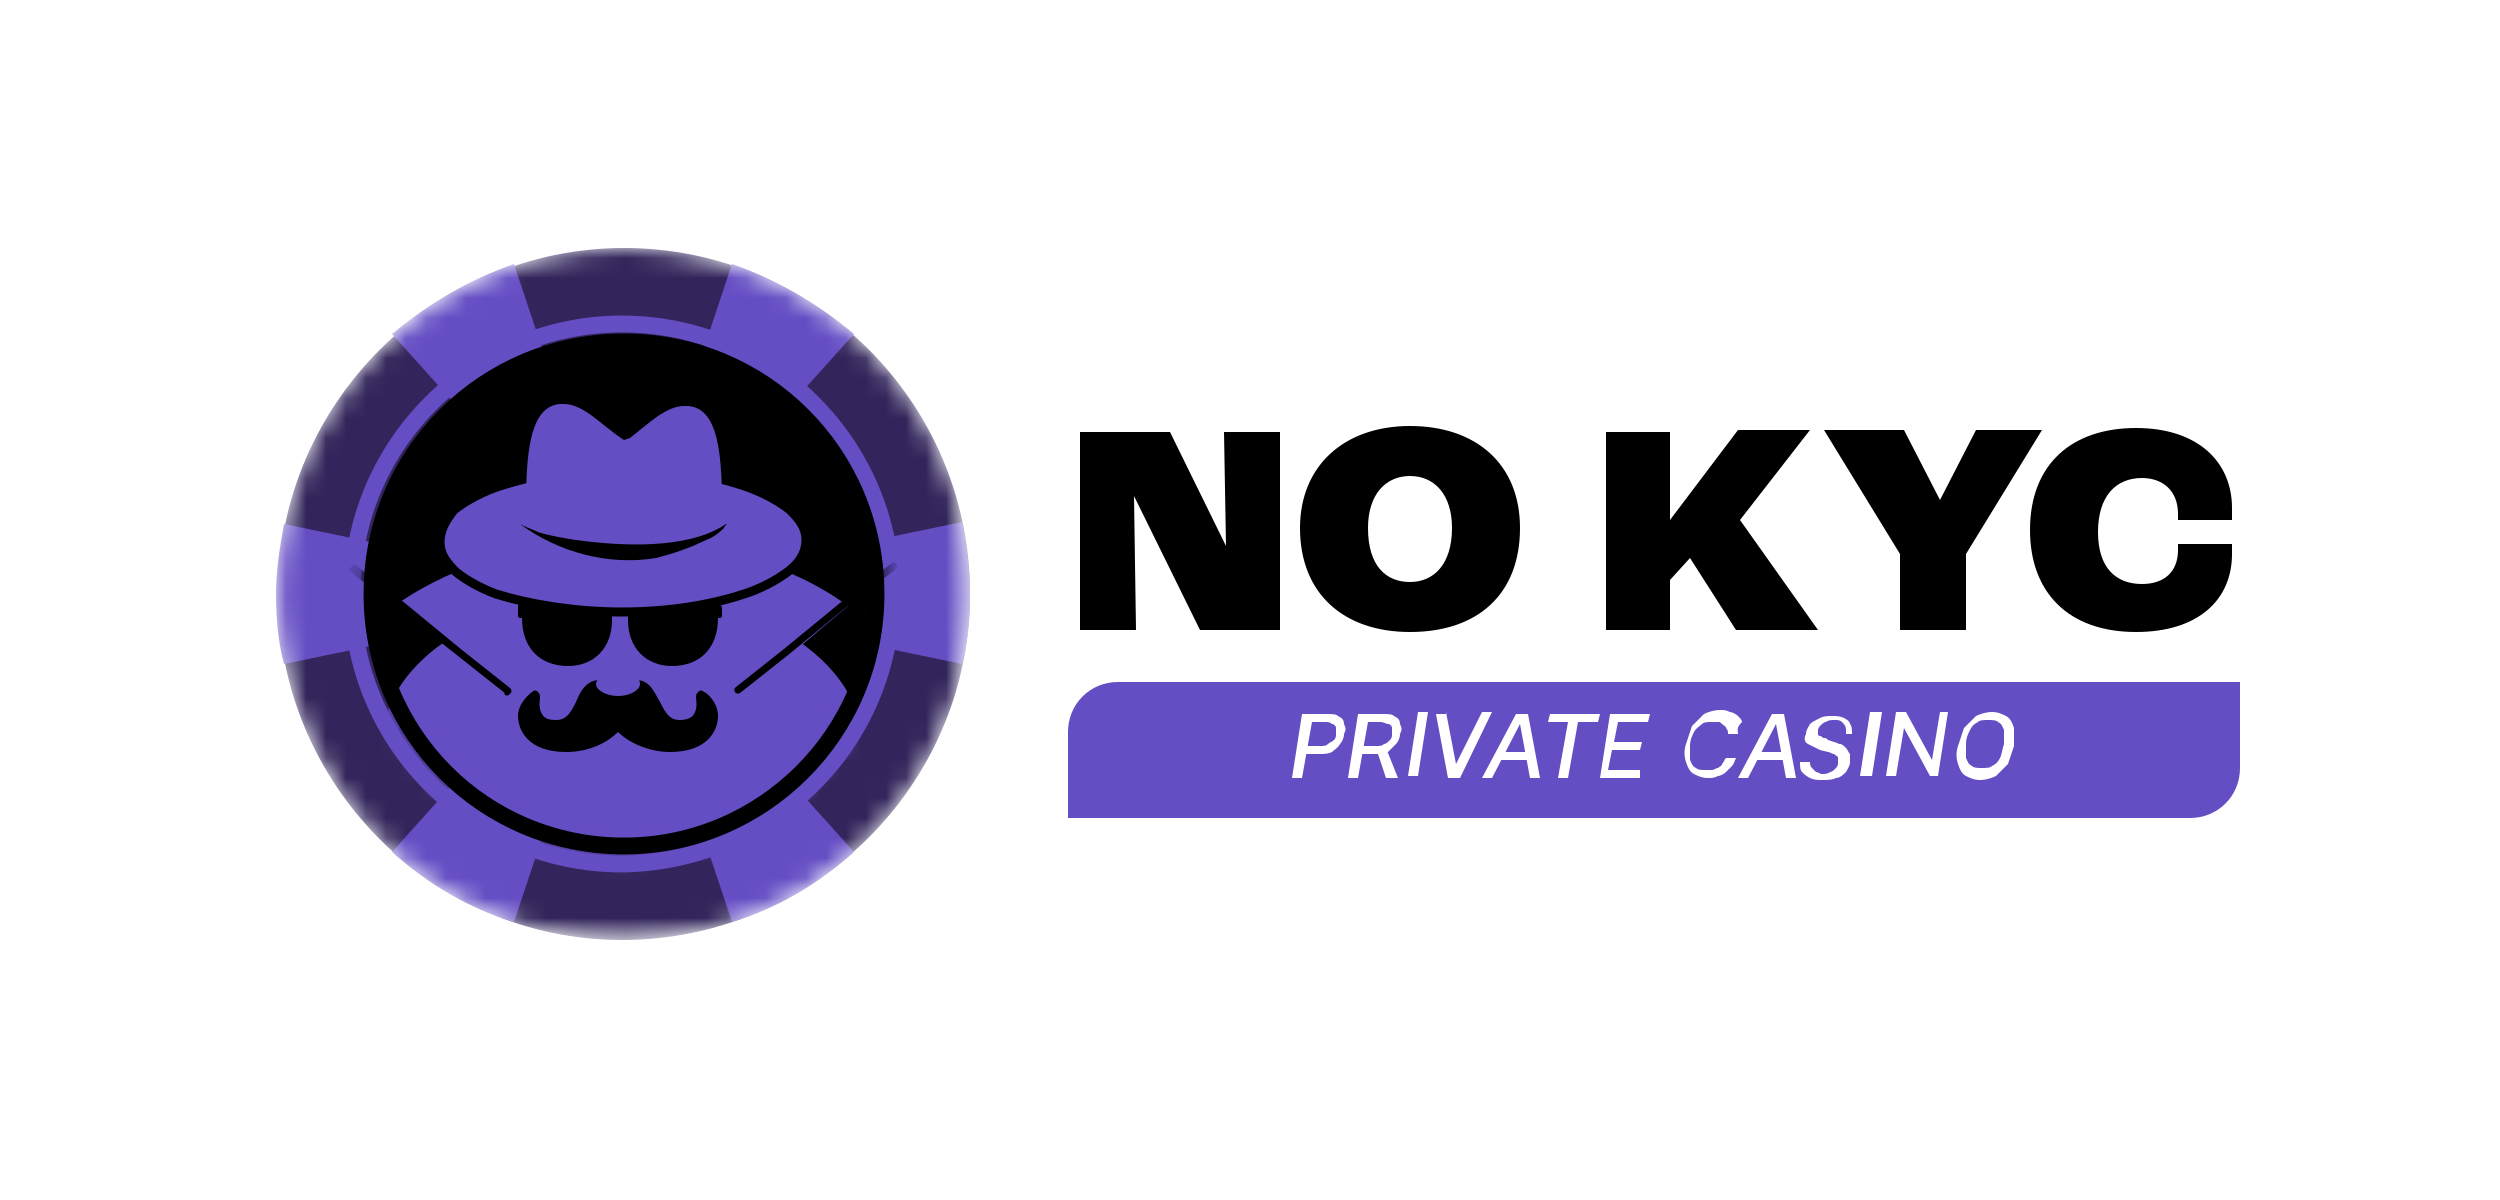
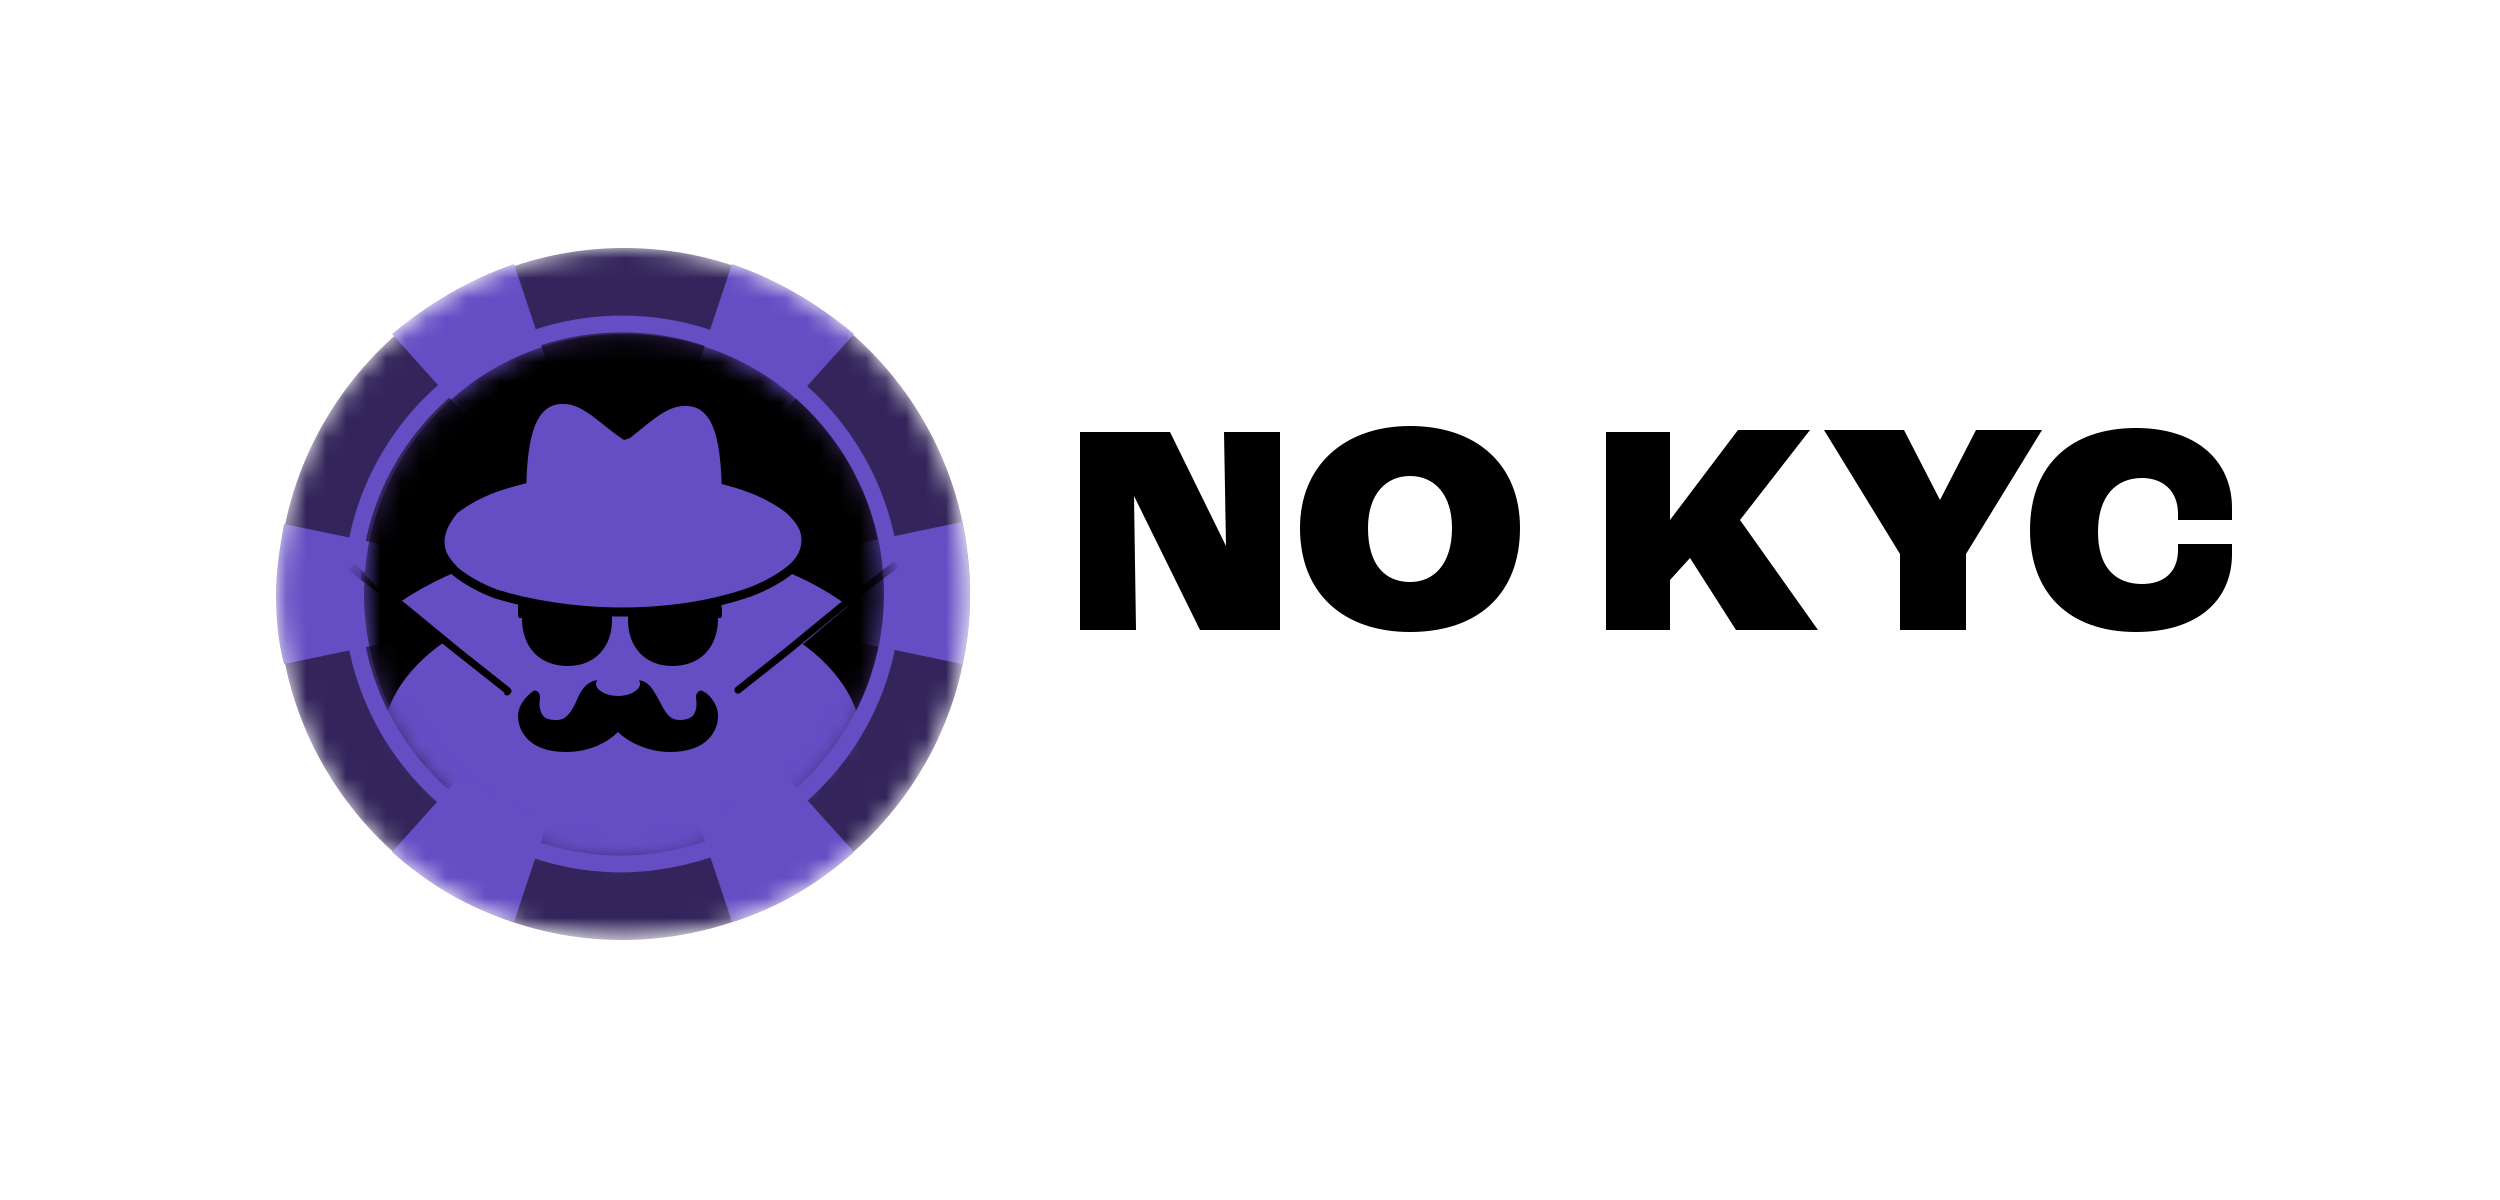
<svg xmlns="http://www.w3.org/2000/svg" version="1.1" id="Layer_1" x="0px" y="0px" width="125px" height="60px" viewBox="0 0 125 60" style="enable-background:new 0 0 125 60;" xml:space="preserve">
  <style type="text/css">
	.st0{fill:#FFFFFF;filter:url(#Adobe_OpacityMaskFilter);}
	.st1{mask:url(#mask0_8765_1427_00000169554842180597344760000017693465979195803281_);}
	.st2{fill:#33255B;}
	.st3{fill-rule:evenodd;clip-rule:evenodd;fill:#654DC4;}
	.st4{fill:#FFFFFF;filter:url(#Adobe_OpacityMaskFilter_00000039132610678039685270000005979878177509394876_);}
	.st5{mask:url(#mask1_8765_1427_00000178927885880691025710000006582724675420569490_);}
	.st6{fill:#654DC4;}
	.st7{fill:none;stroke:#000000;stroke-width:0.362;stroke-linecap:round;}
	.st8{fill:#654DC4;stroke:#000000;stroke-width:0.453;}
	.st9{fill:none;stroke:#654DC4;stroke-width:0.842;}
	.st10{fill:#FFFFFF;filter:url(#Adobe_OpacityMaskFilter_00000080193474378184729780000014712383429514326968_);}
	.st11{mask:url(#mask2_8765_1427_00000060716238392109771440000004396650763073327031_);}
	.st12{fill:none;stroke:#000000;stroke-width:0.842;}
	.st13{fill:#FFFFFF;}
</style>
  <g>
    <defs>
      <filter id="Adobe_OpacityMaskFilter" filterUnits="userSpaceOnUse" x="13.8" y="12.4" width="34.7" height="34.7">
        <feColorMatrix type="matrix" values="1 0 0 0 0  0 1 0 0 0  0 0 1 0 0  0 0 0 1 0" />
      </filter>
    </defs>
    <mask maskUnits="userSpaceOnUse" x="13.8" y="12.4" width="34.7" height="34.7" id="mask0_8765_1427_00000169554842180597344760000017693465979195803281_">
      <path class="st0" d="M48.5,29.7c0-9.6-7.8-17.3-17.3-17.3s-17.3,7.8-17.3,17.3S21.6,47,31.1,47S48.5,39.3,48.5,29.7z" />
    </mask>
    <g class="st1">
      <path class="st2" d="M48.5,29.7c0-9.6-7.8-17.3-17.3-17.3s-17.3,7.8-17.3,17.3S21.6,47,31.1,47S48.5,39.3,48.5,29.7z" />
      <path class="st3" d="M48.1,33.2l-5.3-1.1c0.2-0.8,0.2-1.6,0.2-2.4S43,28,42.8,27.2l5.3-1.1c0.2,1.1,0.4,2.3,0.4,3.5    C48.5,30.9,48.4,32.1,48.1,33.2z M42.7,16.7l-3.6,4c-1.2-1.1-2.6-1.9-4.2-2.4l1.7-5.1C38.9,14,40.9,15.2,42.7,16.7z M25.7,13.2    l1.7,5.1c-1.6,0.5-3,1.3-4.2,2.4l-3.6-4C21.4,15.2,23.4,14,25.7,13.2z M14.2,26.2c-0.2,1.1-0.4,2.3-0.4,3.5c0,1.2,0.1,2.4,0.4,3.5    l5.3-1.1c-0.2-0.8-0.2-1.6-0.2-2.4s0.1-1.6,0.2-2.4L14.2,26.2z M19.6,42.6l3.6-4c1.2,1.1,2.6,1.9,4.2,2.4l-1.7,5.1    C23.4,45.4,21.4,44.2,19.6,42.6z M36.6,46.1L34.9,41c1.6-0.5,3-1.3,4.2-2.4l3.6,4C40.9,44.2,38.9,45.4,36.6,46.1z" />
    </g>
    <defs>
      <filter id="Adobe_OpacityMaskFilter_00000022554162606113207660000007387725337213963166_" filterUnits="userSpaceOnUse" x="17.5" y="16.6" width="27.4" height="28.2">
        <feColorMatrix type="matrix" values="1 0 0 0 0  0 1 0 0 0  0 0 1 0 0  0 0 0 1 0" />
      </filter>
    </defs>
    <mask maskUnits="userSpaceOnUse" x="17.5" y="16.6" width="27.4" height="28.2" id="mask1_8765_1427_00000178927885880691025710000006582724675420569490_">
      <path style="fill:#FFFFFF;filter:url(#Adobe_OpacityMaskFilter_00000022554162606113207660000007387725337213963166_);" d="    M44.2,29.7c0-7.2-5.8-13-13-13c-7.2,0-13,5.8-13,13c0,7.2,5.8,13,13,13C38.3,42.7,44.2,36.9,44.2,29.7z" />
    </mask>
    <g class="st5">
-       <path d="M44.2,29.7c0-7.2-5.8-13-13-13c-7.2,0-13,5.8-13,13c0,7.2,5.8,13,13,13C38.3,42.7,44.2,36.9,44.2,29.7z" />
      <path class="st6" d="M31.1,44.8c6.6,0,12-3.4,12-7.6c0-4.2-5.4-7.6-12-7.6c-6.6,0-12,3.4-12,7.6C19.2,41.4,24.5,44.8,31.1,44.8z" />
      <path class="st3" d="M42.4,30.3c-2.7-2-6.8-3.3-11.3-3.3c-4.4,0-8.3,1.2-11.1,3.1l7.1,6.2l1-5.3h6.2l1,5.3L42.4,30.3z" />
      <path class="st7" d="M44.7,28.3l-2.6,2l-2.8,2.3l-2.4,1.9" />
-       <path d="M20.1,30.3l0.1-0.1l0,0L20.1,30.3z M25.5,34.4c0.1,0.1,0.1,0.2,0,0.3c-0.1,0.1-0.2,0.1-0.3,0L25.5,34.4z M17.7,28.2l2.6,2    L20,30.5l-2.6-2L17.7,28.2z M20.3,30.2l2.8,2.3l-0.2,0.3L20,30.5L20.3,30.2z M23.1,32.5l2.4,1.9l-0.2,0.3l-2.4-1.9L23.1,32.5z" />
+       <path d="M20.1,30.3l0.1-0.1l0,0L20.1,30.3z M25.5,34.4c0.1,0.1,0.1,0.2,0,0.3c-0.1,0.1-0.2,0.1-0.3,0L25.5,34.4z M17.7,28.2L20,30.5l-2.6-2L17.7,28.2z M20.3,30.2l2.8,2.3l-0.2,0.3L20,30.5L20.3,30.2z M23.1,32.5l2.4,1.9l-0.2,0.3l-2.4-1.9L23.1,32.5z" />
      <path d="M30,34c-0.7,0-1,0.6-1.2,1.1c-0.3,0.6-0.5,0.9-1,0.9c-0.4,0-0.6-0.1-0.7-0.3c-0.2-0.3-0.1-0.8-0.1-0.8    c0-0.1,0-0.2-0.1-0.3c-0.1-0.1-0.2-0.1-0.3,0c0,0-0.7,0.5-0.7,1.2c0,0.7,0.5,1.8,2.4,1.8c1.2,0,2.1-0.5,2.6-1c0.5,0.5,1.5,1,2.6,1    c1.9,0,2.4-1.1,2.4-1.8c0-0.7-0.6-1.2-0.7-1.2c-0.1-0.1-0.2-0.1-0.3,0c-0.1,0.1-0.1,0.2-0.1,0.3c0,0,0.1,0.5-0.1,0.8    c-0.1,0.2-0.4,0.3-0.7,0.3c-0.5,0-0.7-0.3-1-0.9c-0.3-0.5-0.5-1.1-1.2-1.1c-0.3,0-0.7,0.1-0.8,0.2C30.7,34.1,30.4,34,30,34z" />
      <path class="st6" d="M30.9,34.8c0.6,0,1.1-0.3,1.1-0.6c0-0.4-0.5-0.6-1.1-0.6s-1.1,0.3-1.1,0.6C29.8,34.5,30.3,34.8,30.9,34.8z" />
      <path d="M28.3,29.8c-1.2,0-2.3,0.4-2.3,0.4c-0.1,0-0.1,0.1-0.1,0.2v0.3c0,0.1,0,0.2,0.1,0.2l0.1,0c0,1.5,0.9,2.4,2.3,2.4    c1.3,0,2.2-0.9,2.2-2.3v-0.5c0.1,0,0.2-0.1,0.4-0.1c0.2,0,0.3,0.1,0.4,0.1v0.5c0,1.4,0.9,2.3,2.2,2.3c1.4,0,2.3-0.9,2.3-2.4l0.1,0    c0.1,0,0.1-0.1,0.1-0.2v-0.3c0-0.1-0.1-0.2-0.1-0.2c0,0-1.2-0.4-2.3-0.4c-1,0-1.8,0.3-2,0.4c-0.1-0.1-0.4-0.2-0.6-0.2    c-0.3,0-0.5,0.1-0.6,0.2C30,30.1,29.2,29.8,28.3,29.8z" />
      <path class="st8" d="M31.1,30.6c2.5,0,4.7-0.4,6.4-1c0.8-0.3,1.5-0.7,2-1.1c0.5-0.4,0.8-0.9,0.8-1.5s-0.3-1-0.8-1.5    c-0.5-0.4-1.2-0.8-2-1.1c-1.6-0.6-3.9-1-6.4-1c-2.5,0-4.7,0.4-6.4,1c-0.8,0.3-1.5,0.7-2,1.1C22.3,26,22,26.5,22,27.1    s0.3,1,0.8,1.5c0.5,0.4,1.2,0.8,2,1.1C26.4,30.2,28.7,30.6,31.1,30.6z" />
      <path class="st3" d="M31.2,22c-1.1-0.7-2-1.8-3-1.8c-1.8-0.1-1.9,2.7-1.9,5.3v0.9c2.8,1.1,6.9,1.2,9.8,0.1v-0.9    c0-2.7-0.1-5.4-1.9-5.3c-0.9,0-1.8,0.9-2.7,1.6L31.2,22z" />
      <path d="M26,26.2c0,0,0.2,0.1,0.2,0.1c0.2,0.1,0.5,0.2,0.7,0.3c0.6,0.2,1.3,0.3,1.9,0.4c2.2,0.3,5.6,0.5,7.5-0.8    c0.1,0-0.1,0.1-0.1,0.2c-0.3,0.3-0.6,0.5-0.9,0.6c-0.8,0.4-1.7,0.7-2.5,0.9C30.4,28.3,27.9,27.6,26,26.2z" />
    </g>
    <path class="st9" d="M44.6,29.7c0-7.4-6-13.5-13.5-13.5c-7.4,0-13.5,6-13.5,13.5c0,7.4,6,13.5,13.5,13.5   C38.6,43.1,44.6,37.1,44.6,29.7z" />
    <defs>
      <filter id="Adobe_OpacityMaskFilter_00000041277954573802608270000006078889102397312914_" filterUnits="userSpaceOnUse" x="17.5" y="16.6" width="27.4" height="28.2">
        <feColorMatrix type="matrix" values="1 0 0 0 0  0 1 0 0 0  0 0 1 0 0  0 0 0 1 0" />
      </filter>
    </defs>
    <mask maskUnits="userSpaceOnUse" x="17.5" y="16.6" width="27.4" height="28.2" id="mask2_8765_1427_00000060716238392109771440000004396650763073327031_">
      <path style="fill:#FFFFFF;filter:url(#Adobe_OpacityMaskFilter_00000041277954573802608270000006078889102397312914_);" d="    M44.2,29.7c0-7.2-5.8-13-13-13c-7.2,0-13,5.8-13,13c0,7.2,5.8,13,13,13C38.3,42.7,44.2,36.9,44.2,29.7z" />
    </mask>
    <g class="st11">
      <path d="M44.2,29.7c0-7.2-5.8-13-13-13c-7.2,0-13,5.8-13,13c0,7.2,5.8,13,13,13C38.3,42.7,44.2,36.9,44.2,29.7z" />
      <path class="st6" d="M31.1,44.8c6.6,0,12-3.4,12-7.6c0-4.2-5.4-7.6-12-7.6c-6.6,0-12,3.4-12,7.6C19.2,41.4,24.5,44.8,31.1,44.8z" />
      <path class="st3" d="M42.4,30.3c-2.7-2-6.8-3.3-11.3-3.3c-4.4,0-8.3,1.2-11.1,3.1l7.1,6.2l1-5.3h6.2l1,5.3L42.4,30.3z" />
      <path class="st7" d="M44.7,28.3l-2.6,2l-2.8,2.3l-2.4,1.9" />
      <path d="M20.1,30.3l0.1-0.1l0,0L20.1,30.3z M25.5,34.4c0.1,0.1,0.1,0.2,0,0.3c-0.1,0.1-0.2,0.1-0.3,0L25.5,34.4z M17.7,28.2l2.6,2    L20,30.5l-2.6-2L17.7,28.2z M20.3,30.2l2.8,2.3l-0.2,0.3L20,30.5L20.3,30.2z M23.1,32.5l2.4,1.9l-0.2,0.3l-2.4-1.9L23.1,32.5z" />
      <path d="M30,34c-0.7,0-1,0.6-1.2,1.1c-0.3,0.6-0.5,0.9-1,0.9c-0.4,0-0.6-0.1-0.7-0.3c-0.2-0.3-0.1-0.8-0.1-0.8    c0-0.1,0-0.2-0.1-0.3c-0.1-0.1-0.2-0.1-0.3,0c0,0-0.7,0.5-0.7,1.2c0,0.7,0.5,1.8,2.4,1.8c1.2,0,2.1-0.5,2.6-1c0.5,0.5,1.5,1,2.6,1    c1.9,0,2.4-1.1,2.4-1.8c0-0.7-0.6-1.2-0.7-1.2c-0.1-0.1-0.2-0.1-0.3,0c-0.1,0.1-0.1,0.2-0.1,0.3c0,0,0.1,0.5-0.1,0.8    c-0.1,0.2-0.4,0.3-0.7,0.3c-0.5,0-0.7-0.3-1-0.9c-0.3-0.5-0.5-1.1-1.2-1.1c-0.3,0-0.7,0.1-0.8,0.2C30.7,34.1,30.4,34,30,34z" />
      <path class="st6" d="M30.9,34.8c0.6,0,1.1-0.3,1.1-0.6c0-0.4-0.5-0.6-1.1-0.6c-0.6,0-1.1,0.3-1.1,0.6    C29.8,34.5,30.3,34.8,30.9,34.8z" />
      <path d="M28.3,29.8c-1.2,0-2.3,0.4-2.3,0.4c-0.1,0-0.1,0.1-0.1,0.2v0.3c0,0.1,0,0.2,0.1,0.2l0.1,0c0,1.5,0.9,2.4,2.3,2.4    c1.3,0,2.2-0.9,2.2-2.3v-0.5c0.1,0,0.2-0.1,0.4-0.1c0.2,0,0.3,0.1,0.4,0.1v0.5c0,1.4,0.9,2.3,2.2,2.3c1.4,0,2.3-0.9,2.3-2.4l0.1,0    c0.1,0,0.1-0.1,0.1-0.2v-0.3c0-0.1-0.1-0.2-0.1-0.2c0,0-1.2-0.4-2.3-0.4c-1,0-1.8,0.3-2,0.4c-0.1-0.1-0.4-0.2-0.6-0.2    c-0.3,0-0.5,0.1-0.6,0.2C30,30.1,29.2,29.8,28.3,29.8z" />
      <path class="st8" d="M31.1,30.6c2.5,0,4.7-0.4,6.4-1c0.8-0.3,1.5-0.7,2-1.1c0.5-0.4,0.8-0.9,0.8-1.5s-0.3-1-0.8-1.5    c-0.5-0.4-1.2-0.8-2-1.1c-1.6-0.6-3.9-1-6.4-1c-2.5,0-4.7,0.4-6.4,1c-0.8,0.3-1.5,0.7-2,1.1C22.3,26,22,26.5,22,27.1    s0.3,1,0.8,1.5c0.5,0.4,1.2,0.8,2,1.1C26.4,30.2,28.7,30.6,31.1,30.6z" />
      <path class="st3" d="M31.2,22c-1.1-0.7-2-1.8-3-1.8c-1.8-0.1-1.9,2.7-1.9,5.3v0.9c2.8,1.1,6.9,1.2,9.8,0.1v-0.9    c0-2.7-0.1-5.4-1.9-5.3c-0.9,0-1.8,0.9-2.7,1.6L31.2,22z" />
-       <path d="M26,26.2c0,0,0.2,0.1,0.2,0.1c0.2,0.1,0.5,0.2,0.7,0.3c0.6,0.2,1.3,0.3,1.9,0.4c2.2,0.3,5.6,0.5,7.5-0.8    c0.1,0-0.1,0.1-0.1,0.2c-0.3,0.3-0.6,0.5-0.9,0.6c-0.8,0.4-1.7,0.7-2.5,0.9C30.4,28.3,27.9,27.6,26,26.2z" />
    </g>
-     <path class="st12" d="M43.8,29.7c0-7-5.6-12.6-12.6-12.6c-7,0-12.6,5.6-12.6,12.6c0,7,5.6,12.6,12.6,12.6   C38.1,42.3,43.8,36.7,43.8,29.7z" />
    <path d="M54,31.5v-9.9h4.5l2.8,5.7h0l-0.1-5.7h2.8v9.9h-4l-3.3-6.7h0l0.1,6.7H54z M70.5,31.6c-3.3,0-5.5-1.9-5.5-5.2   c0-3.1,2.2-5.1,5.5-5.1c3.3,0,5.5,1.9,5.5,5.1C76,29.7,73.9,31.6,70.5,31.6z M70.5,29.1c1.2,0,2.1-0.9,2.1-2.7   c0-1.7-0.9-2.6-2.1-2.6c-1.2,0-2.1,0.9-2.1,2.6C68.4,28.3,69.3,29.1,70.5,29.1z M80.3,31.5v-9.9h3.2V26h0l3.4-4.5h3.6L87,26   l3.9,5.5h-4.1l-2.3-3.6l-1,1.1v2.5H80.3z M95,31.5v-3.8l-3.8-6.2h4l1.8,3.5h0l1.8-3.5h3.3l-3.8,6.2v3.8H95z M106.8,31.6   c-3.4,0-5.3-2-5.3-5.1c0-3.3,2.1-5.1,5.3-5.1c3.1,0,4.8,1.7,4.8,4c0,0.2,0,0.5,0,0.6h-2.7c0-0.2,0-0.3,0-0.3c0-1.2-0.8-1.8-1.8-1.8   c-1.3,0-2.2,0.9-2.2,2.7c0,1.8,0.9,2.6,2.2,2.6c1.1,0,1.8-0.6,1.8-1.7c0,0,0-0.1,0-0.3h2.7c0,0.2,0,0.4,0,0.5   C111.6,30,109.9,31.6,106.8,31.6z" />
-     <path class="st6" d="M53.4,36.6c0-1.4,1.1-2.5,2.5-2.5h56.1v4.3c0,1.4-1.1,2.5-2.5,2.5H53.4V36.6z" />
    <path class="st13" d="M64.6,38.9l0.5-3.2h1.2c0.3,0,0.5,0,0.6,0.1c0.2,0.1,0.3,0.2,0.3,0.4c0.1,0.2,0.1,0.3,0,0.5   c0,0.2-0.1,0.4-0.2,0.5c-0.1,0.2-0.3,0.3-0.4,0.4c-0.2,0.1-0.4,0.1-0.6,0.1h-0.8l0.1-0.4H66c0.2,0,0.3,0,0.4-0.1   c0.1-0.1,0.2-0.1,0.3-0.2c0.1-0.1,0.1-0.2,0.1-0.3c0-0.1,0-0.2,0-0.3c0-0.1-0.1-0.2-0.2-0.2c-0.1-0.1-0.2-0.1-0.4-0.1h-0.6   l-0.5,2.8H64.6z M67.4,38.9l0.5-3.2h1.2c0.3,0,0.5,0,0.6,0.1c0.2,0.1,0.3,0.2,0.3,0.4c0.1,0.2,0.1,0.3,0,0.5c0,0.2-0.1,0.4-0.2,0.5   c-0.1,0.1-0.3,0.3-0.4,0.4c-0.2,0.1-0.4,0.1-0.6,0.1h-0.9l0.1-0.4h0.8c0.2,0,0.3,0,0.4-0.1c0.1,0,0.2-0.1,0.3-0.2   c0.1-0.1,0.1-0.2,0.1-0.3c0-0.1,0-0.2,0-0.3c0-0.1-0.1-0.2-0.2-0.2c-0.1,0-0.2-0.1-0.4-0.1h-0.6l-0.5,2.8H67.4z M69.3,37.4l0.6,1.5   h-0.6l-0.5-1.5H69.3z M71.4,35.6l-0.5,3.2h-0.5l0.5-3.2H71.4z M72.3,35.6l0.5,2.6h0l1.3-2.6h0.5L73,38.9h-0.6l-0.6-3.2H72.3z    M74.6,38.9h-0.5l1.7-3.2h0.6l0.6,3.2h-0.5L76,36.2h0L74.6,38.9z M74.9,37.6h1.7L76.5,38h-1.7L74.9,37.6z M77.4,36.1l0.1-0.4h2.5   l-0.1,0.4h-1l-0.5,2.8h-0.5l0.5-2.8H77.4z M80,38.9l0.5-3.2h2l-0.1,0.4h-1.5l-0.2,1h1.4l-0.1,0.4h-1.4l-0.2,1h1.6L82,38.9H80z    M86.9,36.7h-0.5c0-0.1,0-0.2-0.1-0.3c0-0.1-0.1-0.1-0.2-0.2c-0.1-0.1-0.1-0.1-0.2-0.1c-0.1,0-0.2,0-0.3,0c-0.2,0-0.4,0-0.5,0.1   s-0.3,0.2-0.4,0.4c-0.1,0.2-0.2,0.4-0.2,0.7c0,0.3,0,0.5,0,0.7c0.1,0.2,0.1,0.3,0.3,0.4c0.1,0.1,0.3,0.1,0.5,0.1c0.1,0,0.2,0,0.3,0   c0.1,0,0.2-0.1,0.3-0.1c0.1-0.1,0.2-0.1,0.2-0.2c0.1-0.1,0.1-0.2,0.2-0.3h0.5c-0.1,0.2-0.1,0.3-0.2,0.4c-0.1,0.1-0.2,0.2-0.3,0.3   c-0.1,0.1-0.3,0.2-0.4,0.2c-0.2,0.1-0.3,0.1-0.5,0.1c-0.3,0-0.5-0.1-0.7-0.2c-0.2-0.1-0.3-0.3-0.4-0.6c-0.1-0.3-0.1-0.6,0-0.9   c0.1-0.3,0.2-0.6,0.3-0.9c0.2-0.2,0.4-0.4,0.6-0.6c0.2-0.1,0.5-0.2,0.8-0.2c0.2,0,0.3,0,0.5,0.1c0.1,0,0.3,0.1,0.4,0.2   c0.1,0.1,0.2,0.2,0.2,0.3C86.8,36.4,86.9,36.5,86.9,36.7z M87.4,38.9h-0.5l1.7-3.2h0.6l0.6,3.2h-0.5l-0.5-2.7h0L87.4,38.9z    M87.6,37.6h1.7L89.3,38h-1.7L87.6,37.6z M92.3,36.5c0-0.2-0.1-0.3-0.2-0.4c-0.1-0.1-0.2-0.1-0.4-0.1c-0.1,0-0.3,0-0.4,0.1   c-0.1,0-0.2,0.1-0.3,0.2c-0.1,0.1-0.1,0.2-0.1,0.2c0,0.1,0,0.1,0,0.2c0,0.1,0.1,0.1,0.1,0.1c0.1,0,0.1,0.1,0.2,0.1   c0.1,0,0.1,0,0.2,0.1l0.3,0.1c0.1,0,0.2,0.1,0.3,0.1c0.1,0,0.2,0.1,0.3,0.2c0.1,0.1,0.1,0.2,0.2,0.3c0,0.1,0,0.2,0,0.4   c0,0.2-0.1,0.3-0.2,0.5c-0.1,0.1-0.3,0.3-0.5,0.3c-0.2,0.1-0.4,0.1-0.7,0.1c-0.2,0-0.4,0-0.6-0.1c-0.2-0.1-0.3-0.2-0.4-0.3   c-0.1-0.1-0.1-0.3-0.1-0.5h0.5c0,0.1,0,0.2,0.1,0.3c0.1,0.1,0.1,0.1,0.2,0.2c0.1,0,0.2,0.1,0.3,0.1c0.1,0,0.3,0,0.4-0.1   c0.1,0,0.2-0.1,0.3-0.2c0.1-0.1,0.1-0.2,0.1-0.3c0-0.1,0-0.2,0-0.2c0-0.1-0.1-0.1-0.2-0.2c-0.1,0-0.2-0.1-0.3-0.1l-0.4-0.1   c-0.2-0.1-0.4-0.2-0.6-0.3s-0.2-0.3-0.1-0.5c0-0.2,0.1-0.3,0.2-0.5c0.1-0.1,0.3-0.2,0.5-0.3c0.2-0.1,0.4-0.1,0.6-0.1   c0.2,0,0.4,0,0.6,0.1c0.2,0.1,0.3,0.2,0.3,0.3c0.1,0.1,0.1,0.3,0.1,0.5H92.3z M94.1,35.6l-0.5,3.2H93l0.5-3.2H94.1z M97.4,35.6   l-0.5,3.2h-0.4l-1.3-2.4h0l-0.4,2.4h-0.5l0.5-3.2h0.5l1.3,2.4h0l0.4-2.4H97.4z M100.7,37.3c-0.1,0.3-0.2,0.6-0.3,0.9   c-0.2,0.2-0.4,0.4-0.6,0.6c-0.2,0.1-0.5,0.2-0.8,0.2c-0.3,0-0.5-0.1-0.7-0.2c-0.2-0.1-0.3-0.3-0.4-0.6c-0.1-0.3-0.1-0.6,0-0.9   c0.1-0.3,0.2-0.6,0.3-0.9c0.2-0.2,0.4-0.4,0.6-0.6c0.2-0.1,0.5-0.2,0.8-0.2c0.3,0,0.5,0.1,0.7,0.2c0.2,0.1,0.3,0.3,0.4,0.6   C100.7,36.6,100.7,36.9,100.7,37.3z M100.2,37.2c0-0.3,0-0.5,0-0.7c-0.1-0.2-0.1-0.3-0.3-0.4c-0.1-0.1-0.3-0.1-0.5-0.1   c-0.2,0-0.4,0-0.5,0.1c-0.2,0.1-0.3,0.2-0.4,0.4c-0.1,0.2-0.2,0.4-0.2,0.7c0,0.3,0,0.5,0,0.7c0.1,0.2,0.1,0.3,0.3,0.4   c0.1,0.1,0.3,0.1,0.5,0.1c0.2,0,0.4,0,0.5-0.1c0.2-0.1,0.3-0.2,0.4-0.4C100.1,37.7,100.1,37.5,100.2,37.2z" />
  </g>
</svg>